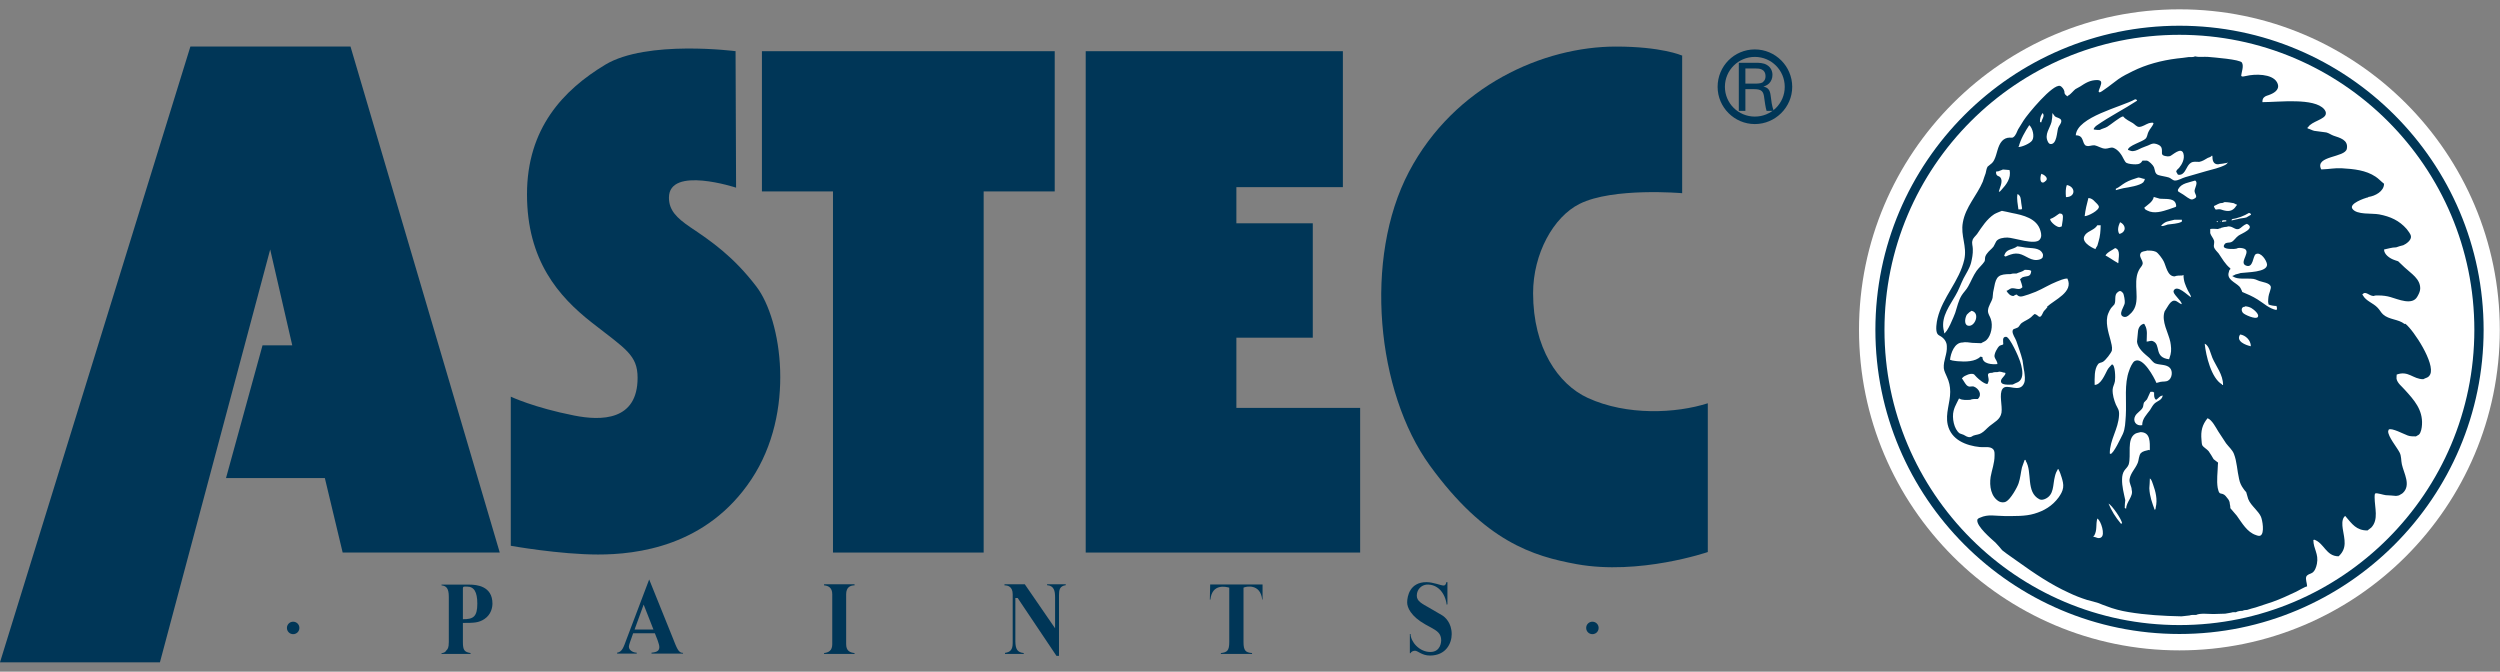
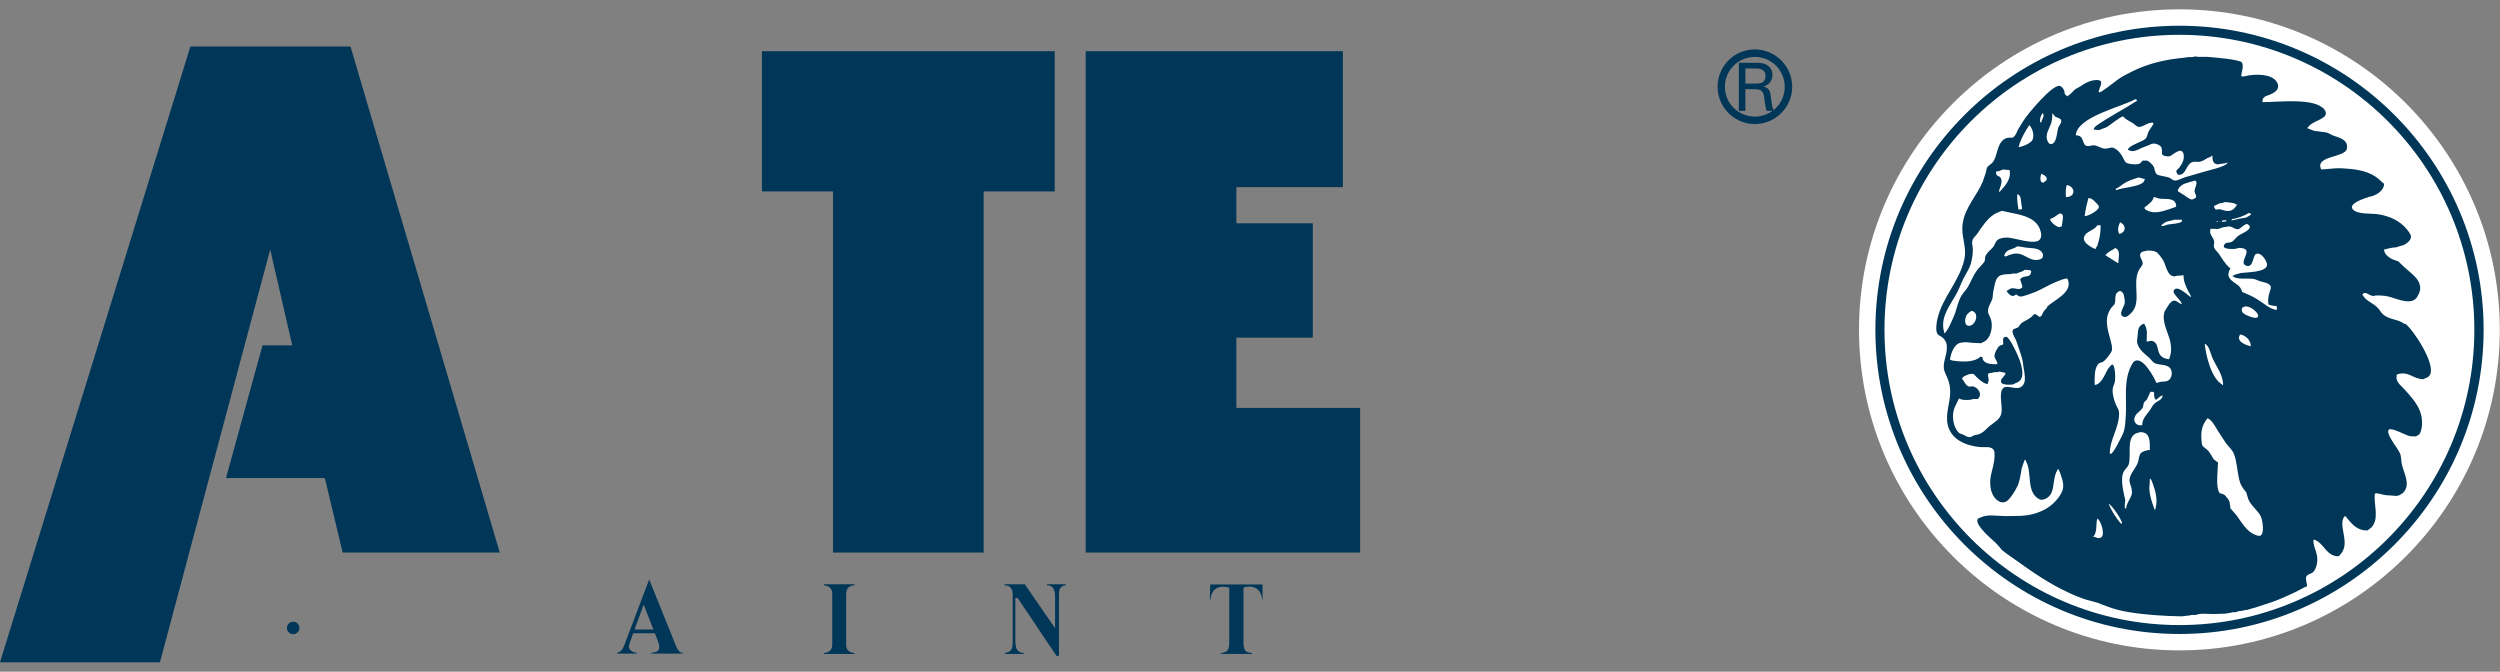
<svg xmlns="http://www.w3.org/2000/svg" width="134" height="36" viewBox="0 0 134 36" fill="none">
  <rect x="0" y="0" width="134" height="36" fill="#808080" stroke="none" />
  <g clip-path="url(#clip0_2948_824)">
    <path d="M116.817 0.5C107.347 0.5 99.643 8.207 99.643 17.68C99.643 27.154 107.347 34.86 116.817 34.86C126.287 34.86 133.99 27.154 133.99 17.68C133.99 8.207 126.296 0.5 116.817 0.5Z" fill="white" />
    <path d="M128.883 17.365C128.549 17.098 128.053 17.145 127.728 16.849C127.614 16.744 127.556 16.61 127.442 16.496C127.203 16.238 126.821 16.143 126.649 15.827C126.63 15.799 126.649 15.808 126.611 15.808C126.783 15.541 126.964 15.866 127.232 15.866C127.299 15.827 127.413 15.837 127.49 15.837C127.719 15.837 127.938 15.866 128.129 15.923C128.54 16.038 129.303 16.391 129.571 15.894C129.637 15.78 129.714 15.636 129.723 15.484C129.742 14.949 129.236 14.662 128.893 14.338C128.778 14.223 128.664 14.118 128.54 14.003C128.454 13.984 128.377 13.946 128.291 13.918C128.091 13.841 127.785 13.64 127.785 13.373C127.995 13.335 128.196 13.258 128.435 13.258C128.559 13.211 128.692 13.173 128.816 13.144C128.988 13.068 129.256 12.867 129.227 12.666C129.208 12.523 129.074 12.389 128.998 12.275C128.597 11.816 128.12 11.606 127.528 11.492C127.127 11.415 126.315 11.53 126.086 11.186C125.905 10.909 126.726 10.632 126.888 10.585C126.926 10.585 126.936 10.604 126.936 10.556H126.955C127.299 10.508 127.785 10.26 127.785 9.849C127.623 9.725 127.49 9.572 127.327 9.467C126.812 9.123 126.172 9.057 125.504 9.018C125.17 8.999 124.836 9.066 124.511 9.076C124.473 9.076 124.406 9.095 124.406 9.057C124.082 8.34 125.695 8.455 125.79 7.977C125.886 7.49 125.399 7.385 125.074 7.271C124.941 7.223 124.836 7.137 124.692 7.099C124.482 7.07 124.263 7.042 124.043 7.013C123.938 6.994 123.766 6.889 123.69 6.889C123.69 6.851 123.671 6.812 123.719 6.812C123.9 6.507 124.626 6.402 124.664 6.106C124.683 6.001 124.626 5.924 124.578 5.857C124.043 5.227 122.144 5.475 121.265 5.475C121.265 5.38 121.275 5.294 121.342 5.227C121.428 5.132 121.561 5.122 121.685 5.065C121.972 4.95 122.239 4.74 122.039 4.396C121.771 3.947 120.864 3.957 120.387 4.072C120.339 4.081 120.158 4.129 120.158 4.081H120.129C120.139 3.862 120.282 3.556 120.168 3.355C120.063 3.183 118.659 3.078 118.354 3.05C118.125 3.031 117.886 3.078 117.657 3.021C117.552 3.078 117.437 3.05 117.313 3.059C117.103 3.088 116.893 3.117 116.683 3.136C115.843 3.241 115.032 3.46 114.316 3.814C114.048 3.947 113.791 4.072 113.543 4.244C113.285 4.425 113.046 4.635 112.798 4.797C112.712 4.845 112.617 4.95 112.512 4.95V4.922H112.483C112.502 4.769 112.664 4.511 112.617 4.387C112.597 4.31 112.483 4.291 112.407 4.291C112.025 4.291 111.776 4.454 111.5 4.635C111.404 4.683 111.328 4.731 111.242 4.778C111.127 4.874 111.032 4.998 110.908 5.093C110.87 5.122 110.822 5.122 110.822 5.17C110.774 5.132 110.707 5.093 110.679 5.036C110.65 4.998 110.66 4.941 110.65 4.893C110.631 4.797 110.526 4.645 110.421 4.606C110.029 4.482 108.674 6.125 108.464 6.459C108.359 6.621 108.263 6.784 108.168 6.937C108.101 7.07 108.053 7.261 107.91 7.357C107.863 7.395 107.786 7.376 107.719 7.376C107.557 7.376 107.414 7.443 107.309 7.557C107.061 7.834 107.051 8.254 106.889 8.57C106.851 8.656 106.774 8.751 106.688 8.808C106.631 8.847 106.593 8.894 106.536 8.932C106.478 9.028 106.459 9.162 106.431 9.286C106.373 9.439 106.326 9.582 106.278 9.735C105.963 10.479 105.352 11.091 105.209 11.922C105.075 12.647 105.447 13.192 105.285 13.918C105.018 15.082 104.13 15.913 103.853 17.059C103.805 17.25 103.729 17.709 103.844 17.89C103.882 17.957 103.968 17.995 104.034 18.033C104.216 18.148 104.35 18.339 104.35 18.559C104.378 18.979 104.159 19.313 104.187 19.733C104.206 19.915 104.302 20.058 104.359 20.211C104.474 20.459 104.531 20.707 104.531 21.003C104.531 21.596 104.264 22.159 104.397 22.761C104.579 23.572 105.371 23.887 106.135 23.964C106.364 23.983 106.688 23.907 106.841 24.088C106.917 24.174 106.908 24.298 106.908 24.422C106.908 24.833 106.765 25.177 106.698 25.559C106.622 26.055 106.717 26.628 107.147 26.877C107.261 26.934 107.414 26.953 107.538 26.877C107.758 26.762 108.12 26.141 108.197 25.902C108.292 25.625 108.311 25.339 108.378 25.052C108.426 24.919 108.473 24.785 108.521 24.651H108.578V24.699C108.951 25.301 108.569 26.38 109.314 26.762C109.409 26.81 109.533 26.781 109.619 26.743C110.115 26.523 110.02 25.988 110.144 25.53C110.163 25.454 110.182 25.387 110.211 25.32C110.24 25.263 110.278 25.196 110.306 25.139H110.335V25.167C110.411 25.282 110.459 25.454 110.507 25.597C110.555 25.759 110.612 25.95 110.583 26.141C110.555 26.342 110.45 26.504 110.345 26.657C110.01 27.115 109.562 27.383 109.037 27.535C108.559 27.679 107.987 27.66 107.442 27.66C106.956 27.66 106.564 27.545 106.135 27.746C106.077 27.765 105.982 27.803 105.982 27.889C105.963 28.223 106.698 28.853 106.956 29.082C107.08 29.216 107.204 29.35 107.318 29.493C107.586 29.713 107.882 29.894 108.149 30.095C109.027 30.725 109.915 31.327 110.879 31.766C111.194 31.919 111.538 32.053 111.872 32.158C112.082 32.205 112.292 32.272 112.492 32.33C112.626 32.387 112.769 32.444 112.912 32.492C113.275 32.635 113.676 32.74 114.087 32.807C115.003 32.96 115.948 33.017 116.931 33.036C117.075 33.017 117.218 33.008 117.361 32.988C117.456 32.95 117.6 32.96 117.714 32.96C117.915 32.855 118.392 32.912 118.64 32.912C118.85 32.912 119.051 32.893 119.27 32.893C119.328 32.883 119.385 32.874 119.442 32.864C119.49 32.855 119.538 32.845 119.595 32.836C119.662 32.807 119.757 32.816 119.843 32.816C119.938 32.759 120.082 32.74 120.196 32.74C120.273 32.702 120.358 32.692 120.444 32.692C120.597 32.645 120.74 32.597 120.903 32.559C121.199 32.454 121.504 32.368 121.8 32.263C122.239 32.11 122.659 31.909 123.07 31.718C123.175 31.671 123.566 31.432 123.661 31.432C123.661 31.279 123.566 31.05 123.614 30.916C123.661 30.792 123.824 30.763 123.929 30.706C124.082 30.61 124.148 30.4 124.187 30.219C124.292 29.675 123.996 29.426 123.996 28.939C124.034 28.939 124.024 28.958 124.024 28.92C124.578 29.092 124.664 29.818 125.351 29.818C125.819 29.379 125.666 28.93 125.571 28.338C125.542 28.137 125.523 27.879 125.638 27.717C125.666 27.679 125.685 27.66 125.723 27.66V27.679C126.077 28.089 126.296 28.433 126.898 28.433C126.964 28.385 127.041 28.328 127.098 28.28C127.509 27.851 127.279 27.211 127.279 26.647C127.279 26.59 127.279 26.466 127.318 26.447C127.404 26.409 127.766 26.533 127.881 26.542C128.062 26.552 128.253 26.561 128.425 26.581C128.482 26.581 128.53 26.561 128.587 26.552C128.654 26.504 128.721 26.485 128.788 26.428C129.246 26.008 128.845 25.368 128.74 24.89C128.692 24.68 128.721 24.441 128.616 24.25C128.473 23.973 127.995 23.4 128.005 23.114C128.015 23.085 128.024 23.057 128.034 23.028C128.167 22.904 128.883 23.286 129.055 23.343C129.179 23.391 129.341 23.391 129.494 23.391C129.542 23.362 129.599 23.324 129.656 23.295C129.771 23.181 129.809 22.933 129.819 22.761C129.867 21.958 129.389 21.433 128.902 20.898C128.74 20.707 128.511 20.555 128.454 20.306C128.444 20.23 128.463 20.163 128.463 20.077C129.093 19.848 129.332 20.325 129.886 20.325C130.038 20.239 130.162 20.259 130.258 20.067C130.535 19.485 129.38 17.709 128.931 17.355L128.883 17.365ZM110.516 12.094C110.516 12.094 110.526 12.141 110.488 12.141C110.459 12.151 110.43 12.16 110.411 12.17C110.268 12.208 109.886 11.902 109.886 11.74C110.087 11.673 110.211 11.559 110.383 11.444C110.43 11.444 110.507 11.444 110.545 11.501C110.621 11.606 110.526 11.969 110.516 12.094ZM109.963 6.535C109.991 6.383 110.01 6.23 110.01 6.058C110.058 6.115 110.106 6.182 110.144 6.239C110.23 6.306 110.44 6.325 110.478 6.44C110.526 6.583 110.354 6.736 110.316 6.86C110.249 7.07 110.249 7.748 109.905 7.72C109.839 7.72 109.781 7.634 109.762 7.586C109.571 7.204 109.877 6.87 109.963 6.535ZM109.648 9.696C109.648 9.696 109.571 9.773 109.524 9.782C109.304 9.821 109.361 9.42 109.419 9.314C109.562 9.362 109.819 9.534 109.657 9.696H109.648ZM109.495 13.774C109.476 13.841 109.39 13.889 109.323 13.908C108.884 14.042 108.598 13.679 108.216 13.602C107.987 13.564 107.824 13.621 107.643 13.688C107.605 13.707 107.462 13.784 107.462 13.726H107.423C107.519 13.316 107.853 13.411 108.13 13.201C108.273 13.22 108.416 13.239 108.559 13.268C108.874 13.316 109.314 13.258 109.476 13.574C109.514 13.631 109.514 13.717 109.485 13.784L109.495 13.774ZM109.485 6.058C109.629 6.22 109.419 6.411 109.419 6.555H109.361V6.535H109.342C109.342 6.325 109.38 6.211 109.485 6.058ZM108.178 7.863H108.206C108.292 7.481 108.559 7.023 108.769 6.707C108.951 6.86 109.065 7.328 108.922 7.529C108.817 7.691 108.378 7.882 108.178 7.882V7.863ZM108.13 10.394C108.33 10.489 108.311 10.68 108.34 10.89C108.349 10.976 108.368 11.062 108.378 11.139C108.378 11.167 108.397 11.196 108.359 11.196V11.224H108.187C108.158 10.947 108.082 10.671 108.139 10.394H108.13ZM107.156 9.162C107.223 9.143 107.29 9.114 107.357 9.085C107.471 9.095 107.595 9.104 107.71 9.114C107.815 9.544 107.528 9.907 107.28 10.174C107.252 10.203 107.166 10.308 107.166 10.269H107.137C107.185 10.069 107.337 9.792 107.261 9.582C107.175 9.362 106.984 9.525 106.984 9.2C107.042 9.19 107.099 9.181 107.156 9.171V9.162ZM104.206 17.852V17.804C104.187 17.737 104.178 17.69 104.168 17.632C104.054 16.945 104.521 16.362 104.808 15.847C104.989 15.55 105.094 15.226 105.247 14.92C105.39 14.643 105.562 14.405 105.648 14.089C105.705 13.851 105.753 13.621 105.743 13.345C105.743 13.192 105.676 13.039 105.724 12.896C105.743 12.762 105.896 12.647 105.972 12.542C106.23 12.16 106.497 11.74 106.889 11.482C107.022 11.406 107.166 11.358 107.299 11.301C107.481 11.339 107.652 11.368 107.834 11.415C108.435 11.53 109.189 11.702 109.371 12.38C109.419 12.542 109.438 12.705 109.333 12.838C109.094 13.163 107.929 12.733 107.595 12.733C107.395 12.733 107.099 12.771 106.994 12.943C106.946 13.029 106.908 13.125 106.851 13.22C106.746 13.354 106.612 13.44 106.517 13.574C106.469 13.631 106.431 13.688 106.411 13.755C106.383 13.841 106.411 13.956 106.364 14.023C106.249 14.194 106.077 14.338 105.944 14.519C105.762 14.777 105.648 15.082 105.495 15.35C105.4 15.531 105.247 15.665 105.142 15.837C104.97 16.114 104.903 16.458 104.798 16.773C104.731 16.945 104.369 17.871 104.187 17.871L104.206 17.852ZM105.466 17.451C105.247 17.375 105.342 16.983 105.428 16.859C105.505 16.773 105.591 16.706 105.676 16.658C106.173 16.773 105.839 17.575 105.466 17.451ZM109.743 16.458C109.676 16.534 109.629 16.61 109.552 16.677C109.495 16.754 109.447 16.935 109.361 16.973C109.304 17.002 109.247 16.945 109.218 16.916C109.189 16.887 109.037 16.792 109.037 16.849C108.979 16.878 108.922 16.954 108.865 17.002C108.722 17.126 108.531 17.193 108.368 17.308C108.283 17.365 108.244 17.48 108.168 17.546C108.092 17.585 108.015 17.613 107.929 17.642C107.891 17.671 107.882 17.699 107.872 17.747C107.863 17.928 108.015 18.11 108.073 18.272C108.187 18.616 108.321 18.96 108.407 19.313C108.445 19.514 108.454 19.705 108.502 19.924C108.521 20.096 108.569 20.354 108.493 20.535C108.254 21.108 107.567 20.516 107.337 20.841C107.137 21.118 107.337 21.748 107.28 22.121C107.213 22.493 106.908 22.617 106.641 22.837C106.478 22.971 106.354 23.133 106.192 23.219C106.068 23.295 105.934 23.295 105.791 23.343C105.724 23.362 105.686 23.419 105.6 23.429C105.466 23.448 105.352 23.362 105.247 23.305C105.18 23.276 105.113 23.257 105.037 23.229C104.731 23.009 104.617 22.388 104.712 22.025C104.75 21.872 104.808 21.739 104.884 21.596C104.922 21.519 104.96 21.443 104.999 21.366H105.027C105.18 21.462 105.409 21.433 105.6 21.433C105.715 21.376 105.877 21.385 106.011 21.385C106.259 21.156 106.068 20.822 105.791 20.717C105.686 20.688 105.591 20.755 105.486 20.698C105.361 20.64 105.295 20.469 105.209 20.354C105.19 20.325 105.132 20.259 105.18 20.259C105.247 20.173 105.361 20.125 105.457 20.087C105.543 20.048 105.705 20.01 105.81 20.067C105.858 20.115 105.915 20.173 105.953 20.22C106.077 20.345 106.364 20.583 106.526 20.583C106.555 20.516 106.593 20.45 106.593 20.364C106.583 20.125 106.44 19.982 106.784 19.982C106.86 19.943 106.984 19.943 107.08 19.943C107.232 19.877 107.347 19.982 107.481 19.982C107.481 20.01 107.471 20.01 107.5 20.01C107.462 20.154 107.299 20.249 107.261 20.373C107.175 20.679 107.7 20.612 107.882 20.612C108.073 20.497 108.263 20.507 108.359 20.249C108.454 19.991 108.359 19.609 108.273 19.361C108.216 19.16 107.729 18.062 107.528 18.052C107.299 18.043 107.376 18.31 107.376 18.454H107.347V18.482C107.29 18.492 107.232 18.501 107.185 18.53C107.061 18.616 106.87 18.979 106.908 19.132C106.946 19.265 107.061 19.361 107.061 19.514C106.784 19.542 106.259 19.514 106.259 19.141C106.221 19.132 106.192 19.122 106.154 19.113C105.886 19.39 105.342 19.399 104.922 19.361C104.836 19.351 104.741 19.342 104.645 19.323C104.607 19.303 104.56 19.303 104.521 19.285C104.56 18.931 104.76 18.358 105.19 18.358C105.333 18.32 105.571 18.358 105.715 18.377C105.877 18.387 106.03 18.387 106.192 18.396C106.287 18.329 106.392 18.31 106.478 18.224C106.727 17.986 106.832 17.451 106.707 17.098C106.66 16.945 106.555 16.84 106.555 16.658C106.564 16.391 106.755 16.19 106.803 15.961C106.812 15.856 106.822 15.761 106.832 15.665C106.851 15.579 106.87 15.474 106.889 15.388C106.994 14.796 107.137 14.691 107.777 14.691C107.853 14.653 107.987 14.662 108.082 14.662C108.235 14.586 108.388 14.576 108.531 14.462C108.588 14.462 108.855 14.462 108.855 14.519H108.874C108.846 14.872 108.664 14.767 108.407 14.863C108.359 14.882 108.311 14.958 108.273 14.958C108.283 15.016 108.454 15.417 108.378 15.417C108.225 15.579 107.996 15.417 107.805 15.455C107.729 15.474 107.595 15.589 107.547 15.589C107.624 15.722 107.748 15.866 107.92 15.866C107.968 15.837 108.034 15.789 108.101 15.789C108.158 15.856 108.216 15.894 108.321 15.894C108.378 15.894 108.416 15.875 108.464 15.866C108.559 15.837 108.645 15.808 108.741 15.78C108.865 15.732 108.989 15.684 109.123 15.636C109.504 15.474 109.858 15.245 110.249 15.092C110.411 15.035 110.602 14.93 110.812 14.93C111.166 15.655 110.115 16.066 109.714 16.448L109.743 16.458ZM110.736 10.566C110.717 10.346 110.707 10.107 110.784 9.916C111.261 10.012 111.261 10.566 110.736 10.566ZM120.53 11.415C120.588 11.415 120.654 11.444 120.654 11.511C120.569 11.559 120.483 11.606 120.406 11.654C120.253 11.702 120.11 11.692 119.958 11.74C119.843 11.769 119.728 11.788 119.614 11.816V11.769H119.643V11.74C119.929 11.711 120.311 11.559 120.54 11.415H120.53ZM119.9 10.967C119.9 10.967 119.919 11.014 119.872 11.014C119.728 11.272 119.518 11.358 119.222 11.282C119.117 11.263 119.032 11.205 118.917 11.215C118.869 11.215 118.745 11.253 118.745 11.215C118.707 11.167 118.669 11.1 118.669 11.043C118.822 10.986 118.927 10.881 119.098 10.881C119.146 10.881 119.184 10.852 119.232 10.833C119.404 10.833 119.576 10.861 119.728 10.89C119.786 10.909 119.843 10.967 119.9 10.967ZM119.328 11.816V11.864C119.251 11.874 119.175 11.883 119.098 11.893V11.836C119.098 11.836 119.137 11.816 119.156 11.807H119.328V11.816ZM119.051 11.845C119.051 11.845 119.012 11.864 118.993 11.864V11.845H119.051ZM118.898 11.893H118.869V11.912C118.869 11.912 118.822 11.883 118.793 11.864C118.831 11.864 118.888 11.836 118.888 11.893H118.898ZM111.261 7.252C111.328 6.259 113.714 5.733 114.44 5.323C114.488 5.323 114.545 5.342 114.545 5.399C113.829 5.867 113.075 6.239 112.368 6.736C112.33 6.755 112.149 6.946 112.254 6.946C112.34 6.965 112.454 6.965 112.55 6.965C112.674 6.889 112.827 6.87 112.951 6.793C113.113 6.698 113.667 6.239 113.8 6.239C113.953 6.421 114.144 6.488 114.325 6.602C114.43 6.669 114.526 6.803 114.659 6.803C114.85 6.793 115.013 6.66 115.184 6.602C115.223 6.593 115.414 6.545 115.414 6.602H115.433C115.375 6.784 115.232 6.898 115.156 7.07C115.099 7.175 115.099 7.338 115.003 7.433C114.85 7.596 114.058 7.806 114.058 8.035C114.134 8.054 114.211 8.102 114.316 8.102C114.497 8.092 114.64 7.997 114.793 7.93C114.898 7.882 115.022 7.844 115.137 7.796C115.251 7.748 115.356 7.672 115.509 7.701C115.633 7.72 115.824 7.796 115.862 7.939C115.929 8.168 115.767 8.321 116.091 8.369C116.158 8.388 116.235 8.388 116.311 8.369C116.454 8.312 116.903 7.863 117.027 8.216C117.122 8.512 116.95 8.818 116.798 8.999C116.74 9.057 116.645 9.123 116.645 9.209C116.674 9.248 116.702 9.295 116.721 9.343C116.779 9.4 116.912 9.362 116.97 9.324C117.189 9.171 117.208 8.866 117.437 8.722C117.59 8.636 117.705 8.684 117.886 8.675C118.039 8.646 118.201 8.55 118.335 8.465C118.373 8.445 118.535 8.407 118.535 8.35H118.583C118.583 8.579 118.621 8.808 118.888 8.808C118.946 8.789 119.003 8.789 119.07 8.78C119.117 8.78 119.184 8.761 119.242 8.751C119.28 8.751 119.327 8.732 119.356 8.732C119.385 8.713 119.385 8.713 119.413 8.713C119.375 8.761 119.337 8.808 119.28 8.837C118.965 8.999 118.602 9.076 118.258 9.171C117.886 9.276 117.514 9.391 117.132 9.496C116.96 9.544 116.76 9.677 116.578 9.677C116.464 9.677 116.349 9.544 116.254 9.515C116.072 9.458 115.862 9.439 115.681 9.381C115.49 9.314 115.509 9.104 115.452 8.961C115.404 8.847 115.184 8.627 115.07 8.608C114.994 8.608 114.927 8.608 114.841 8.608C114.755 8.751 114.659 8.808 114.468 8.808C114.306 8.808 114.106 8.789 113.982 8.732C113.915 8.694 113.877 8.608 113.838 8.541C113.724 8.302 113.543 8.016 113.266 7.92C113.132 7.882 112.998 7.968 112.855 7.968C112.636 7.968 112.473 7.825 112.254 7.787C112.111 7.777 111.958 7.863 111.843 7.815C111.834 7.815 111.824 7.815 111.815 7.815C111.576 7.691 111.729 7.252 111.261 7.252ZM118.583 19.179C118.783 19.638 119.156 20.077 119.156 20.631C119.117 20.631 119.098 20.65 119.098 20.602C118.526 20.268 118.239 19.074 118.172 18.425C118.411 18.511 118.487 18.96 118.583 19.179ZM116.616 11.091C116.492 11.129 116.378 11.177 116.263 11.215C115.91 11.329 115.461 11.482 115.089 11.282C115.051 11.263 114.965 11.224 114.965 11.186C114.946 11.167 114.936 11.167 114.936 11.129C115.127 10.967 115.394 10.814 115.442 10.556C115.547 10.585 115.652 10.613 115.767 10.651C116.034 10.68 116.483 10.604 116.607 10.881C116.626 10.919 116.674 11.081 116.616 11.081V11.091ZM116.95 11.788C116.95 11.788 116.96 11.893 116.922 11.893C116.721 11.998 116.425 11.998 116.187 12.036C116.11 12.065 116.025 12.094 115.939 12.113C115.91 12.113 115.843 12.132 115.843 12.084C116.091 11.836 116.215 11.874 116.55 11.778H116.95V11.788ZM113.638 11.912C113.867 12.008 113.991 12.294 113.762 12.466C113.724 12.495 113.657 12.533 113.59 12.533C113.476 12.332 113.543 12.113 113.638 11.902V11.912ZM113.543 14.099C113.543 14.099 113.495 14.118 113.495 14.08C113.38 14.032 112.922 13.707 112.865 13.707V13.669C113.008 13.478 113.189 13.43 113.371 13.297C113.686 13.383 113.543 13.832 113.543 14.099ZM113.81 10.088C113.676 10.117 113.543 10.155 113.409 10.193V10.117C113.59 10.04 113.733 9.897 113.915 9.792C114.144 9.658 114.354 9.601 114.612 9.515C114.736 9.515 114.85 9.591 114.965 9.591C114.946 9.668 114.927 9.716 114.879 9.773C114.688 9.954 114.096 10.04 113.81 10.088ZM112.502 11.062C112.531 11.282 111.91 11.587 111.738 11.587C111.776 11.253 111.853 10.928 111.939 10.613C112.091 10.623 112.187 10.699 112.282 10.804C112.349 10.871 112.483 10.986 112.492 11.062H112.502ZM111.767 12.581C111.948 12.361 112.273 12.323 112.416 12.074H112.597C112.588 12.399 112.569 12.666 112.483 12.943C112.464 13.029 112.435 13.096 112.416 13.173C112.387 13.23 112.321 13.297 112.321 13.354C112.063 13.258 111.49 12.924 111.767 12.59V12.581ZM112.626 28.806C112.445 28.901 112.359 28.777 112.216 28.777C112.216 28.739 112.196 28.72 112.244 28.72C112.426 28.404 112.321 28.128 112.416 27.793C112.617 27.908 112.846 28.672 112.626 28.796V28.806ZM113.667 28.07V28.051C113.399 27.736 113.17 27.364 113.017 26.991C113.199 27.077 113.743 27.86 113.743 28.061H113.667V28.07ZM114.764 24.269C114.631 24.403 114.65 24.671 114.573 24.833C114.449 25.129 114.201 25.349 114.144 25.683C114.115 25.902 114.258 26.065 114.258 26.256C114.363 26.6 113.963 26.905 113.963 27.259H113.915V27.23H113.886C113.886 27.087 113.896 26.943 113.915 26.81C113.838 26.447 113.733 26.065 113.743 25.683C113.743 25.52 113.781 25.349 113.858 25.234C113.934 25.119 114.048 25.033 114.096 24.9C114.249 24.403 113.972 23.534 114.449 23.248C114.535 23.2 114.64 23.19 114.736 23.162C115.27 23.171 115.232 23.697 115.232 24.136C115.204 24.136 115.213 24.136 115.213 24.117H115.175C115.032 24.164 114.869 24.164 114.755 24.288L114.764 24.269ZM115.547 27.201C115.547 27.201 115.547 27.325 115.49 27.325C115.356 26.953 115.223 26.609 115.204 26.17C115.223 25.998 115.223 25.817 115.232 25.645C115.337 25.712 115.356 25.855 115.404 25.969C115.538 26.342 115.652 26.771 115.547 27.201ZM115.499 21.615C115.385 21.71 115.318 21.863 115.242 21.977C115.051 22.235 114.822 22.445 114.822 22.789C114.497 22.856 114.297 22.57 114.449 22.293C114.545 22.121 114.745 22.025 114.841 21.863C114.889 21.787 114.879 21.662 114.917 21.576C114.965 21.519 115.032 21.462 115.079 21.404C115.137 21.271 115.204 21.137 115.261 21.003C115.299 21.003 115.433 20.984 115.433 21.032H115.461C115.461 21.166 115.442 21.328 115.547 21.414C115.566 21.424 115.585 21.443 115.585 21.414C115.681 21.366 115.767 21.213 115.881 21.213C115.881 21.185 115.872 21.194 115.9 21.194V21.213H115.92C115.872 21.452 115.643 21.491 115.48 21.624L115.499 21.615ZM116.511 15.589C116.425 15.742 116.941 16.114 116.941 16.305C116.788 16.267 116.693 16.114 116.54 16.114C116.406 16.114 116.301 16.257 116.235 16.353C116.158 16.467 116.091 16.572 116.025 16.687C115.834 17.222 116.235 17.852 116.33 18.329C116.368 18.54 116.397 18.788 116.34 19.008C116.311 19.103 116.282 19.179 116.263 19.256C115.423 19.16 115.853 18.454 115.385 18.282C115.27 18.244 115.165 18.31 115.06 18.31C115.06 18.005 115.127 17.69 114.965 17.422C114.946 17.394 114.946 17.355 114.908 17.355C114.698 17.403 114.602 17.604 114.593 17.804C114.573 17.967 114.564 18.129 114.545 18.301C114.573 18.683 114.946 18.96 115.213 19.189C115.309 19.284 115.414 19.447 115.538 19.485C115.767 19.571 116.13 19.523 116.311 19.724C116.473 19.896 116.425 20.287 116.206 20.402C116.091 20.469 115.929 20.44 115.795 20.469C115.729 20.488 115.652 20.507 115.585 20.526C115.471 20.249 114.869 19.103 114.421 19.351C114.297 19.418 114.163 19.733 114.125 19.857C113.848 20.583 113.991 21.471 113.943 22.283C113.915 22.646 113.915 22.971 113.781 23.267C113.695 23.429 113.285 24.336 113.113 24.336V24.308H113.084C113.084 23.563 113.543 23.009 113.581 22.254C113.6 21.958 113.504 21.892 113.409 21.681C113.313 21.443 113.227 21.166 113.237 20.879C113.247 20.717 113.332 20.602 113.361 20.43C113.39 20.268 113.38 19.533 113.199 19.533C113.113 19.628 113.008 19.724 112.951 19.838C112.827 20.067 112.607 20.631 112.273 20.631C112.273 20.268 112.244 19.791 112.454 19.523C112.521 19.428 112.636 19.447 112.722 19.39C112.855 19.313 113.17 18.912 113.199 18.778C113.227 18.578 113.161 18.406 113.122 18.224C113.008 17.814 112.827 17.241 112.998 16.811C113.046 16.697 113.084 16.61 113.151 16.515C113.208 16.458 113.266 16.381 113.332 16.314C113.437 16.114 113.294 15.789 113.523 15.655C113.543 15.636 113.581 15.598 113.628 15.598V15.627C113.628 15.627 113.638 15.598 113.676 15.598C113.714 15.636 113.753 15.665 113.791 15.703C113.848 15.789 113.905 16.133 113.886 16.248C113.867 16.419 113.514 16.859 113.81 16.973C113.943 17.021 114.048 16.954 114.144 16.859C114.774 16.334 114.392 15.541 114.535 14.796C114.564 14.653 114.612 14.529 114.688 14.405C114.745 14.309 114.841 14.233 114.85 14.118C114.85 13.927 114.631 13.755 114.736 13.574C114.812 13.45 114.974 13.478 115.089 13.43C115.242 13.43 115.414 13.43 115.557 13.497C115.681 13.555 115.91 13.879 115.967 13.994C116.101 14.242 116.168 14.815 116.559 14.815C116.664 14.767 116.836 14.767 116.96 14.767C116.979 14.758 117.008 14.748 117.036 14.739C117.036 15.073 117.141 15.293 117.266 15.56C117.313 15.665 117.437 15.818 117.437 15.932C117.256 15.837 116.702 15.235 116.511 15.57V15.589ZM117.619 10.642C117.619 10.642 117.552 10.69 117.495 10.69C117.39 10.718 117.122 10.489 117.027 10.432C116.941 10.374 116.855 10.327 116.76 10.269C116.721 10.231 116.731 10.164 116.76 10.126C116.931 9.811 117.351 9.782 117.657 9.677C117.838 9.773 117.638 10.069 117.628 10.231C117.628 10.403 117.838 10.546 117.609 10.651L117.619 10.642ZM121.16 28.71C121.094 28.739 120.989 28.71 120.922 28.681C120.444 28.529 120.168 28.023 119.891 27.64C119.776 27.507 119.662 27.373 119.547 27.239C119.547 27.163 119.538 27.087 119.518 27.01C119.518 26.905 119.471 26.8 119.404 26.724C119.337 26.638 119.261 26.523 119.156 26.485C119.089 26.456 119.032 26.466 118.974 26.428C118.907 26.37 118.898 26.237 118.869 26.151C118.802 25.75 118.869 25.31 118.879 24.9C118.879 24.861 118.907 24.776 118.86 24.776C118.793 24.728 118.726 24.671 118.65 24.613C118.573 24.47 118.478 24.327 118.382 24.183C118.297 24.078 118.096 23.964 118.048 23.878C118.01 23.802 118.01 23.687 118.001 23.591C117.953 23.095 118.039 22.77 118.325 22.417C118.564 22.503 118.774 22.923 118.898 23.123C119.041 23.334 119.175 23.553 119.318 23.763C119.461 23.954 119.652 24.107 119.738 24.327C119.9 24.737 119.91 25.224 120.015 25.673C120.053 25.864 120.129 26.036 120.244 26.189C120.292 26.256 120.339 26.323 120.397 26.38C120.435 26.504 120.464 26.619 120.502 26.743C120.578 26.943 120.74 27.115 120.884 27.278C120.989 27.402 121.113 27.535 121.179 27.679C121.265 27.851 121.399 28.605 121.151 28.71H121.16ZM120.645 18.559C120.368 18.501 119.824 18.291 120.072 17.928C120.358 17.967 120.645 18.234 120.645 18.559ZM120.33 16.448V16.419C120.454 16.419 120.569 16.458 120.664 16.506C120.779 16.572 121.141 16.849 121.008 17.002C120.893 17.126 120.32 16.878 120.225 16.773C120.12 16.658 120.12 16.439 120.33 16.439V16.448ZM122.029 16.601V16.62C121.619 16.544 121.342 16.257 120.998 16.047C120.721 15.875 120.473 15.77 120.177 15.646V15.617C120.129 15.531 120.11 15.445 120.034 15.36C119.814 15.13 119.318 14.977 119.471 14.567C119.471 14.529 119.509 14.433 119.547 14.433V14.385C119.27 14.166 119.108 13.86 118.917 13.583C118.831 13.478 118.717 13.383 118.669 13.249C118.64 13.153 118.707 13.02 118.669 12.886C118.621 12.743 118.507 12.638 118.468 12.495C118.468 12.428 118.468 12.351 118.468 12.275C118.592 12.246 118.745 12.275 118.879 12.275C118.917 12.256 118.946 12.256 118.984 12.246V12.218C118.984 12.218 119.003 12.246 119.032 12.246V12.218C119.137 12.198 119.213 12.16 119.337 12.16C119.595 12.055 119.757 12.303 119.938 12.284C120.053 12.284 120.139 12.17 120.225 12.113C120.292 12.055 120.358 12.027 120.435 11.998C120.922 12.237 120.129 12.523 119.986 12.628C119.843 12.724 119.738 12.915 119.604 12.972C119.49 13.029 119.318 12.972 119.242 13.087C119.032 13.364 119.576 13.345 119.709 13.345C119.757 13.345 119.824 13.335 119.881 13.325C119.967 13.268 120.11 13.287 120.206 13.306C120.759 13.411 119.996 14.042 120.358 14.223C120.788 14.424 120.74 13.717 120.912 13.621C121.179 13.478 121.494 13.965 121.514 14.175C121.533 14.605 120.425 14.586 120.101 14.634C120.005 14.662 119.919 14.691 119.824 14.71C119.776 14.729 119.728 14.777 119.671 14.777V14.825H119.7C119.938 14.987 120.349 14.911 120.674 14.939C120.836 14.939 120.969 15.006 121.103 15.063C121.265 15.121 121.657 15.159 121.714 15.36C121.743 15.474 121.599 15.77 121.59 15.904C121.58 15.999 121.571 16.085 121.571 16.171C121.571 16.219 121.59 16.276 121.599 16.324C121.724 16.372 121.886 16.4 122.02 16.4C122.029 16.439 122.077 16.582 122.02 16.582L122.029 16.601Z" fill="#003657" />
    <path d="M116.817 1.379C107.834 1.379 100.521 8.694 100.521 17.68C100.521 26.666 107.834 33.982 116.817 33.982C125.8 33.982 133.122 26.666 133.122 17.68C133.122 8.694 125.809 1.379 116.817 1.379ZM116.817 33.504C108.092 33.504 101.008 26.418 101.008 17.68C101.008 8.942 108.092 1.866 116.817 1.866C125.542 1.866 132.625 8.952 132.625 17.68C132.625 26.409 125.542 33.504 116.817 33.504Z" fill="#003657" />
    <path d="M26.787 29.617L18.787 2.496H17.384H11.885H10.205L0 35.5H8.572L14.482 13.373L15.665 18.511H14.071L12.114 25.625H17.412L18.367 29.617H26.787Z" fill="#003657" />
-     <path d="M39.435 2.744C39.435 2.744 34.672 2.123 32.438 3.47C30.204 4.817 28.247 6.87 28.247 10.413C28.247 13.956 29.937 15.894 31.732 17.298C33.526 18.702 34.175 19.027 34.175 20.249C34.175 22.56 32.228 22.56 30.777 22.273C28.6 21.844 27.378 21.261 27.378 21.261V29.254C27.378 29.254 29.994 29.722 32.056 29.722C34.118 29.722 37.879 29.302 40.275 25.692C42.672 22.082 41.898 17.136 40.543 15.36C39.302 13.736 38.127 12.934 37.001 12.179C36.257 11.673 35.855 11.263 35.855 10.594C35.855 8.875 39.454 10.059 39.454 10.059L39.426 2.725L39.435 2.744Z" fill="#003657" />
    <path d="M56.533 2.744H40.839V10.26H44.648V29.617H52.724V10.26H56.533V2.744Z" fill="#003657" />
    <path d="M66.27 21.863V18.1H70.365V11.969H66.27V10.031H71.978V2.744H66.27H58.413H58.194V29.617H58.413H66.27H72.904V21.863H66.27Z" fill="#003657" />
-     <path d="M90.164 2.964V10.355C90.164 10.355 86.45 10.031 84.665 10.928C83.262 11.626 82.174 13.602 82.174 15.713C82.174 18.654 83.52 20.602 85.104 21.328C87.204 22.293 89.839 22.159 91.538 21.615V29.589C91.538 29.589 87.863 30.849 84.503 30.238C82.164 29.808 79.606 29.035 76.637 24.948C73.783 21.013 73.076 13.851 75.52 9.209C77.964 4.568 82.756 2.496 86.613 2.496C89.066 2.496 90.145 2.973 90.145 2.973L90.164 2.964Z" fill="#003657" />
-     <path d="M24.811 31.546C24.811 31.422 24.877 31.441 25.03 31.441C25.412 31.441 25.584 31.728 25.584 32.358C25.584 33.046 25.374 33.199 24.811 33.189V31.546ZM23.655 35.051H25.221V35.003C24.896 34.946 24.811 34.86 24.811 34.411V33.389C25.422 33.389 25.66 33.38 25.966 33.179C26.338 32.931 26.395 32.54 26.395 32.349C26.395 31.413 25.546 31.336 25.173 31.336H23.665V31.375C23.913 31.403 24.056 31.518 24.056 31.986V34.421C24.056 34.727 23.99 34.803 23.932 34.851C23.904 34.879 23.894 34.975 23.665 35.013V35.061L23.655 35.051Z" fill="#003657" />
    <path d="M34.013 33.743L34.5 32.406L35.025 33.743H34.013ZM36.61 34.994C36.361 35.003 36.276 34.736 36.037 34.134L34.796 31.059L33.584 34.258C33.431 34.669 33.354 34.946 33.078 34.984V35.032H34.128V34.984C33.956 34.984 33.708 34.87 33.708 34.66C33.708 34.574 33.794 34.344 33.937 33.943H35.101C35.178 34.125 35.34 34.526 35.34 34.679C35.34 34.86 35.245 34.956 34.92 34.984V35.032H36.61V34.984V34.994Z" fill="#003657" />
    <path d="M45.803 35.051H44.17V35.003C44.419 34.975 44.609 34.87 44.609 34.526V31.852C44.609 31.489 44.39 31.394 44.17 31.375V31.317H45.803V31.375C45.583 31.375 45.354 31.47 45.354 31.852V34.526C45.354 34.879 45.545 34.975 45.803 35.003V35.051Z" fill="#003657" />
    <path d="M53.869 34.994C54.146 34.956 54.28 34.831 54.28 34.469V31.852C54.28 31.432 54.012 31.375 53.841 31.375V31.317H54.929L56.552 33.676V32.005C56.552 31.671 56.494 31.394 56.122 31.365V31.317H57.124V31.365C56.79 31.413 56.762 31.632 56.762 31.9V35.156H56.628L54.547 32.053H54.423V34.373C54.432 34.784 54.518 34.965 54.872 35.003V35.051H53.869V35.003V34.994Z" fill="#003657" />
    <path d="M67.11 35.051H65.439V35.003C65.783 34.965 65.888 34.87 65.888 34.411V31.499C65.716 31.451 64.971 31.26 64.876 32.139H64.847L64.866 31.327H67.673V32.139H67.654C67.558 31.26 66.776 31.432 66.652 31.499V34.411C66.652 34.879 66.766 34.975 67.11 35.003V35.051Z" fill="#003657" />
-     <path d="M77.544 32.425C77.467 31.776 77.047 31.298 76.465 31.336C76.217 31.355 75.94 31.566 75.94 31.928C75.94 32.224 76.207 32.349 76.608 32.578L77.296 32.979C77.458 33.074 77.811 33.389 77.811 33.991C77.811 34.469 77.515 35.137 76.646 35.137C76.207 35.137 75.997 34.879 75.845 34.879C75.749 34.879 75.635 34.927 75.606 35.013H75.568V33.982H75.606C75.606 34.383 76.064 34.946 76.665 34.946C77.219 34.946 77.248 34.402 77.248 34.325C77.248 33.953 77.028 33.819 76.723 33.647L76.408 33.475C75.606 33.027 75.424 32.549 75.424 32.291C75.424 31.957 75.568 31.203 76.456 31.203C76.828 31.203 77.229 31.384 77.372 31.384C77.477 31.384 77.506 31.298 77.525 31.203H77.582V32.396H77.525L77.544 32.425Z" fill="#003657" />
-     <path d="M85.687 33.657C85.687 33.848 85.534 33.991 85.353 33.991C85.171 33.991 85.019 33.848 85.019 33.657C85.019 33.466 85.171 33.323 85.353 33.323C85.534 33.323 85.687 33.466 85.687 33.657Z" fill="#003657" />
    <path d="M16.047 33.657C16.047 33.848 15.894 33.991 15.713 33.991C15.532 33.991 15.379 33.848 15.379 33.657C15.379 33.466 15.532 33.323 15.713 33.323C15.894 33.323 16.047 33.466 16.047 33.657Z" fill="#003657" />
    <path d="M92.064 4.654C92.064 5.752 92.961 6.65 94.059 6.65C95.156 6.65 96.063 5.752 96.063 4.654C96.063 3.556 95.166 2.649 94.059 2.649C92.951 2.649 92.064 3.546 92.064 4.654ZM92.455 4.654C92.455 3.766 93.171 3.05 94.059 3.05C94.947 3.05 95.662 3.766 95.662 4.654C95.662 5.542 94.947 6.249 94.059 6.249C93.171 6.249 92.455 5.533 92.455 4.654Z" fill="#003657" />
    <path d="M93.209 3.365H94.126C94.259 3.365 94.536 3.365 94.717 3.489C94.908 3.604 95.004 3.804 95.004 4.014C95.004 4.196 94.937 4.358 94.822 4.473C94.708 4.578 94.603 4.616 94.517 4.635C94.765 4.702 94.87 4.807 94.908 5.132C94.947 5.428 94.966 5.657 95.071 5.943H94.689C94.632 5.771 94.593 5.456 94.565 5.265C94.526 4.893 94.431 4.778 94.001 4.778H93.553V5.943H93.2V3.365H93.209ZM93.553 4.482H94.116C94.116 4.482 94.355 4.482 94.46 4.425C94.507 4.387 94.632 4.301 94.632 4.091C94.632 3.671 94.259 3.671 94.116 3.671H93.553V4.482Z" fill="#003657" />
  </g>
  <defs>
    <clipPath id="clip0_2948_824">
      <rect width="134" height="35" fill="white" transform="translate(0 0.5)" />
    </clipPath>
  </defs>
</svg>